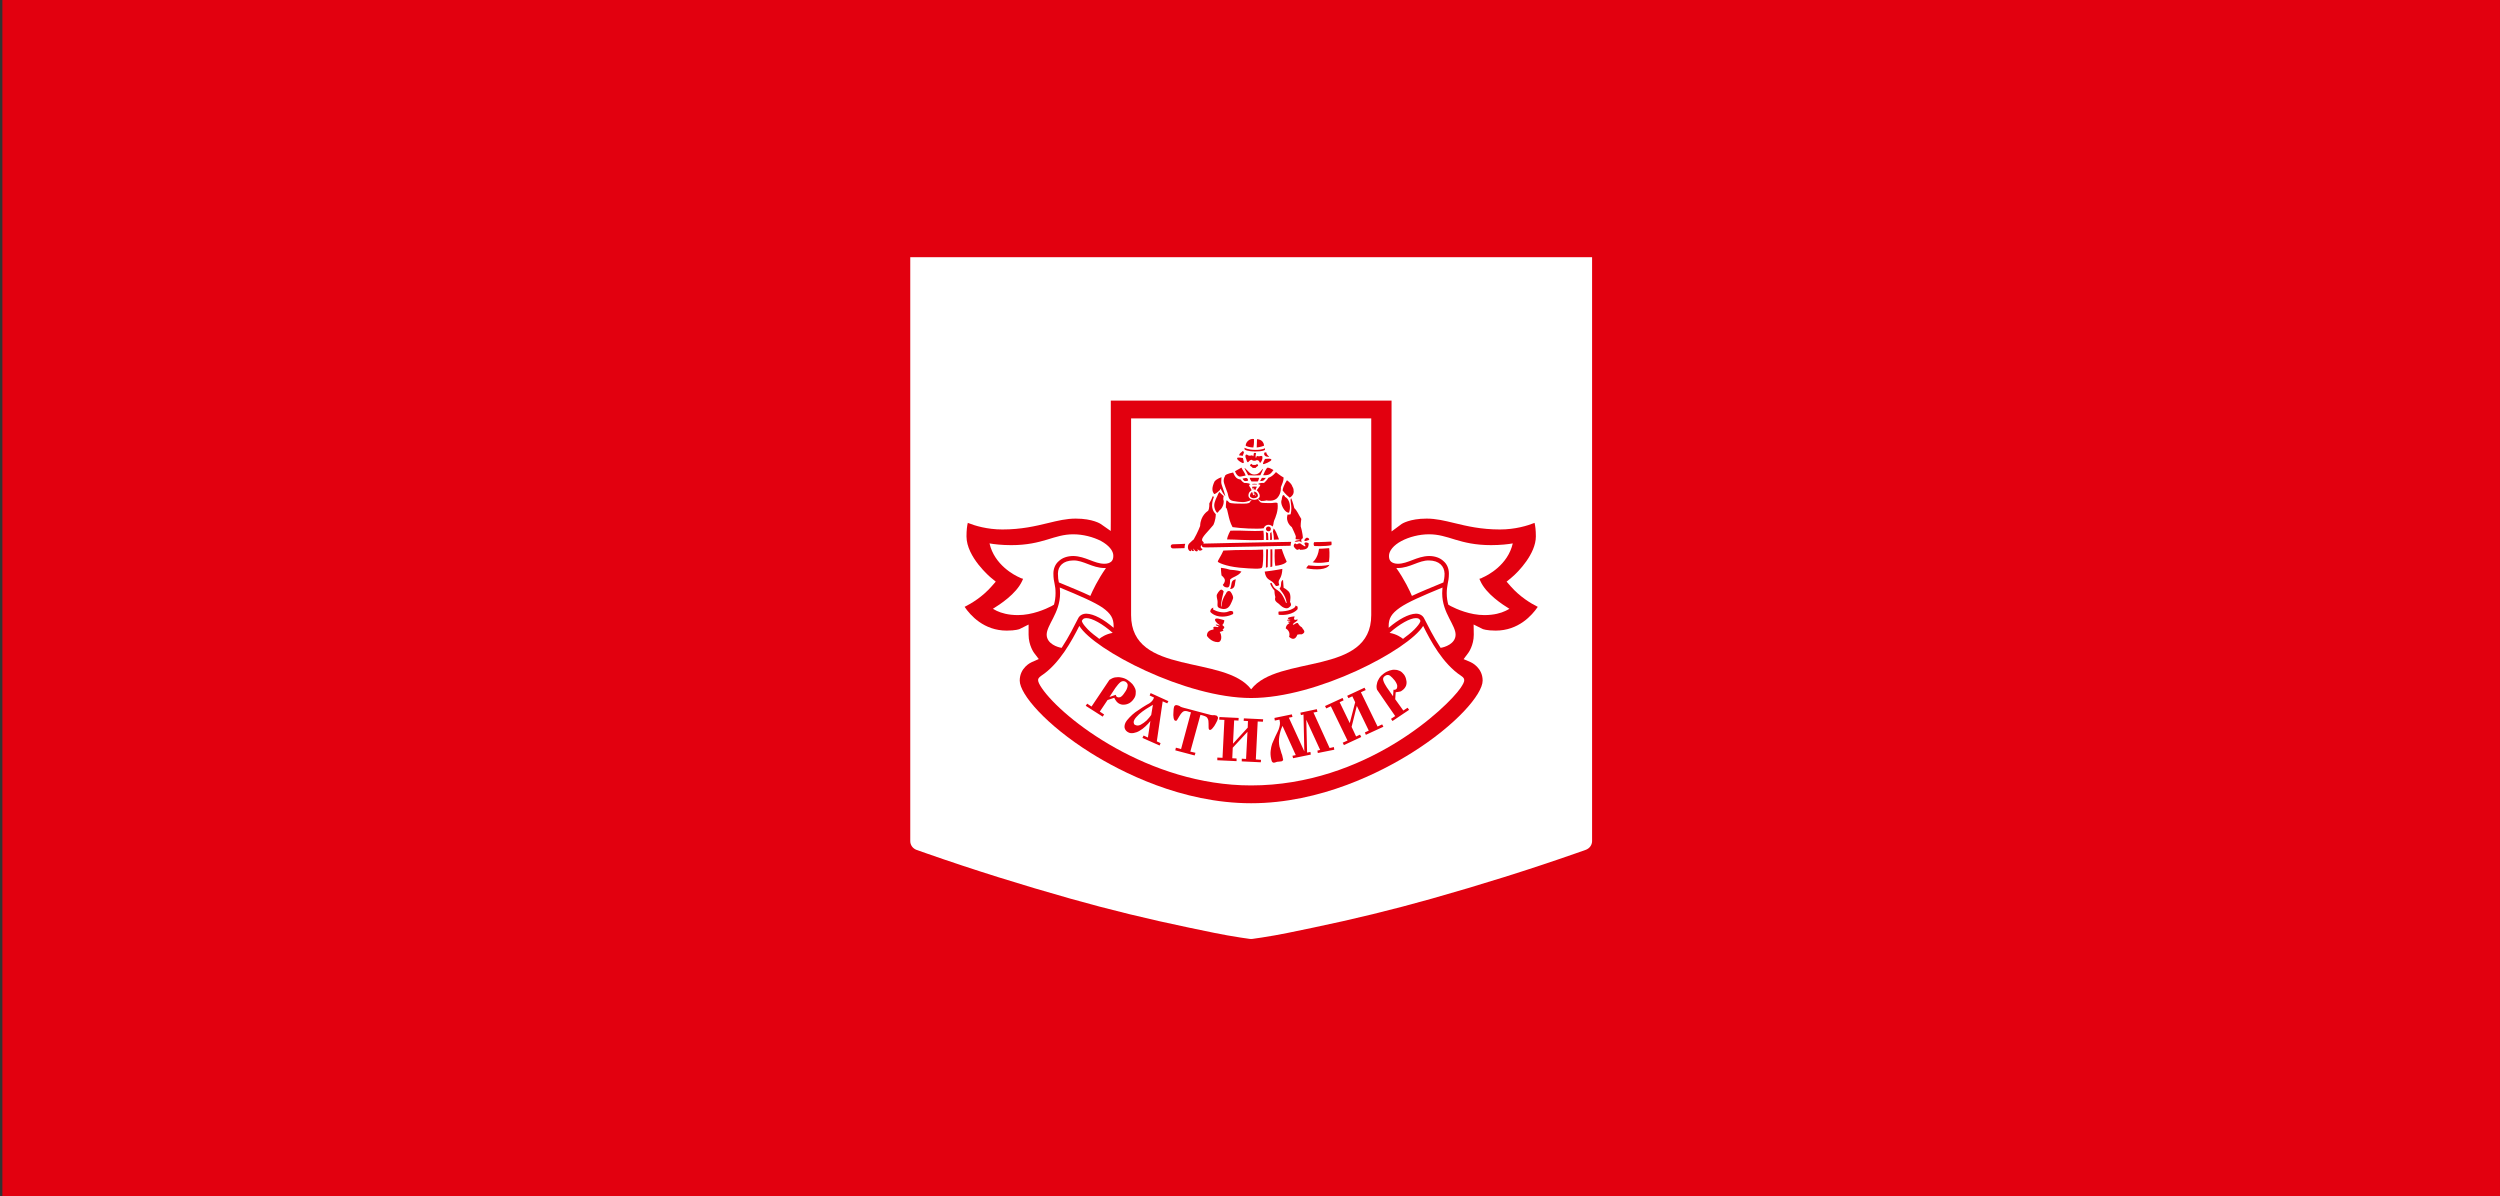
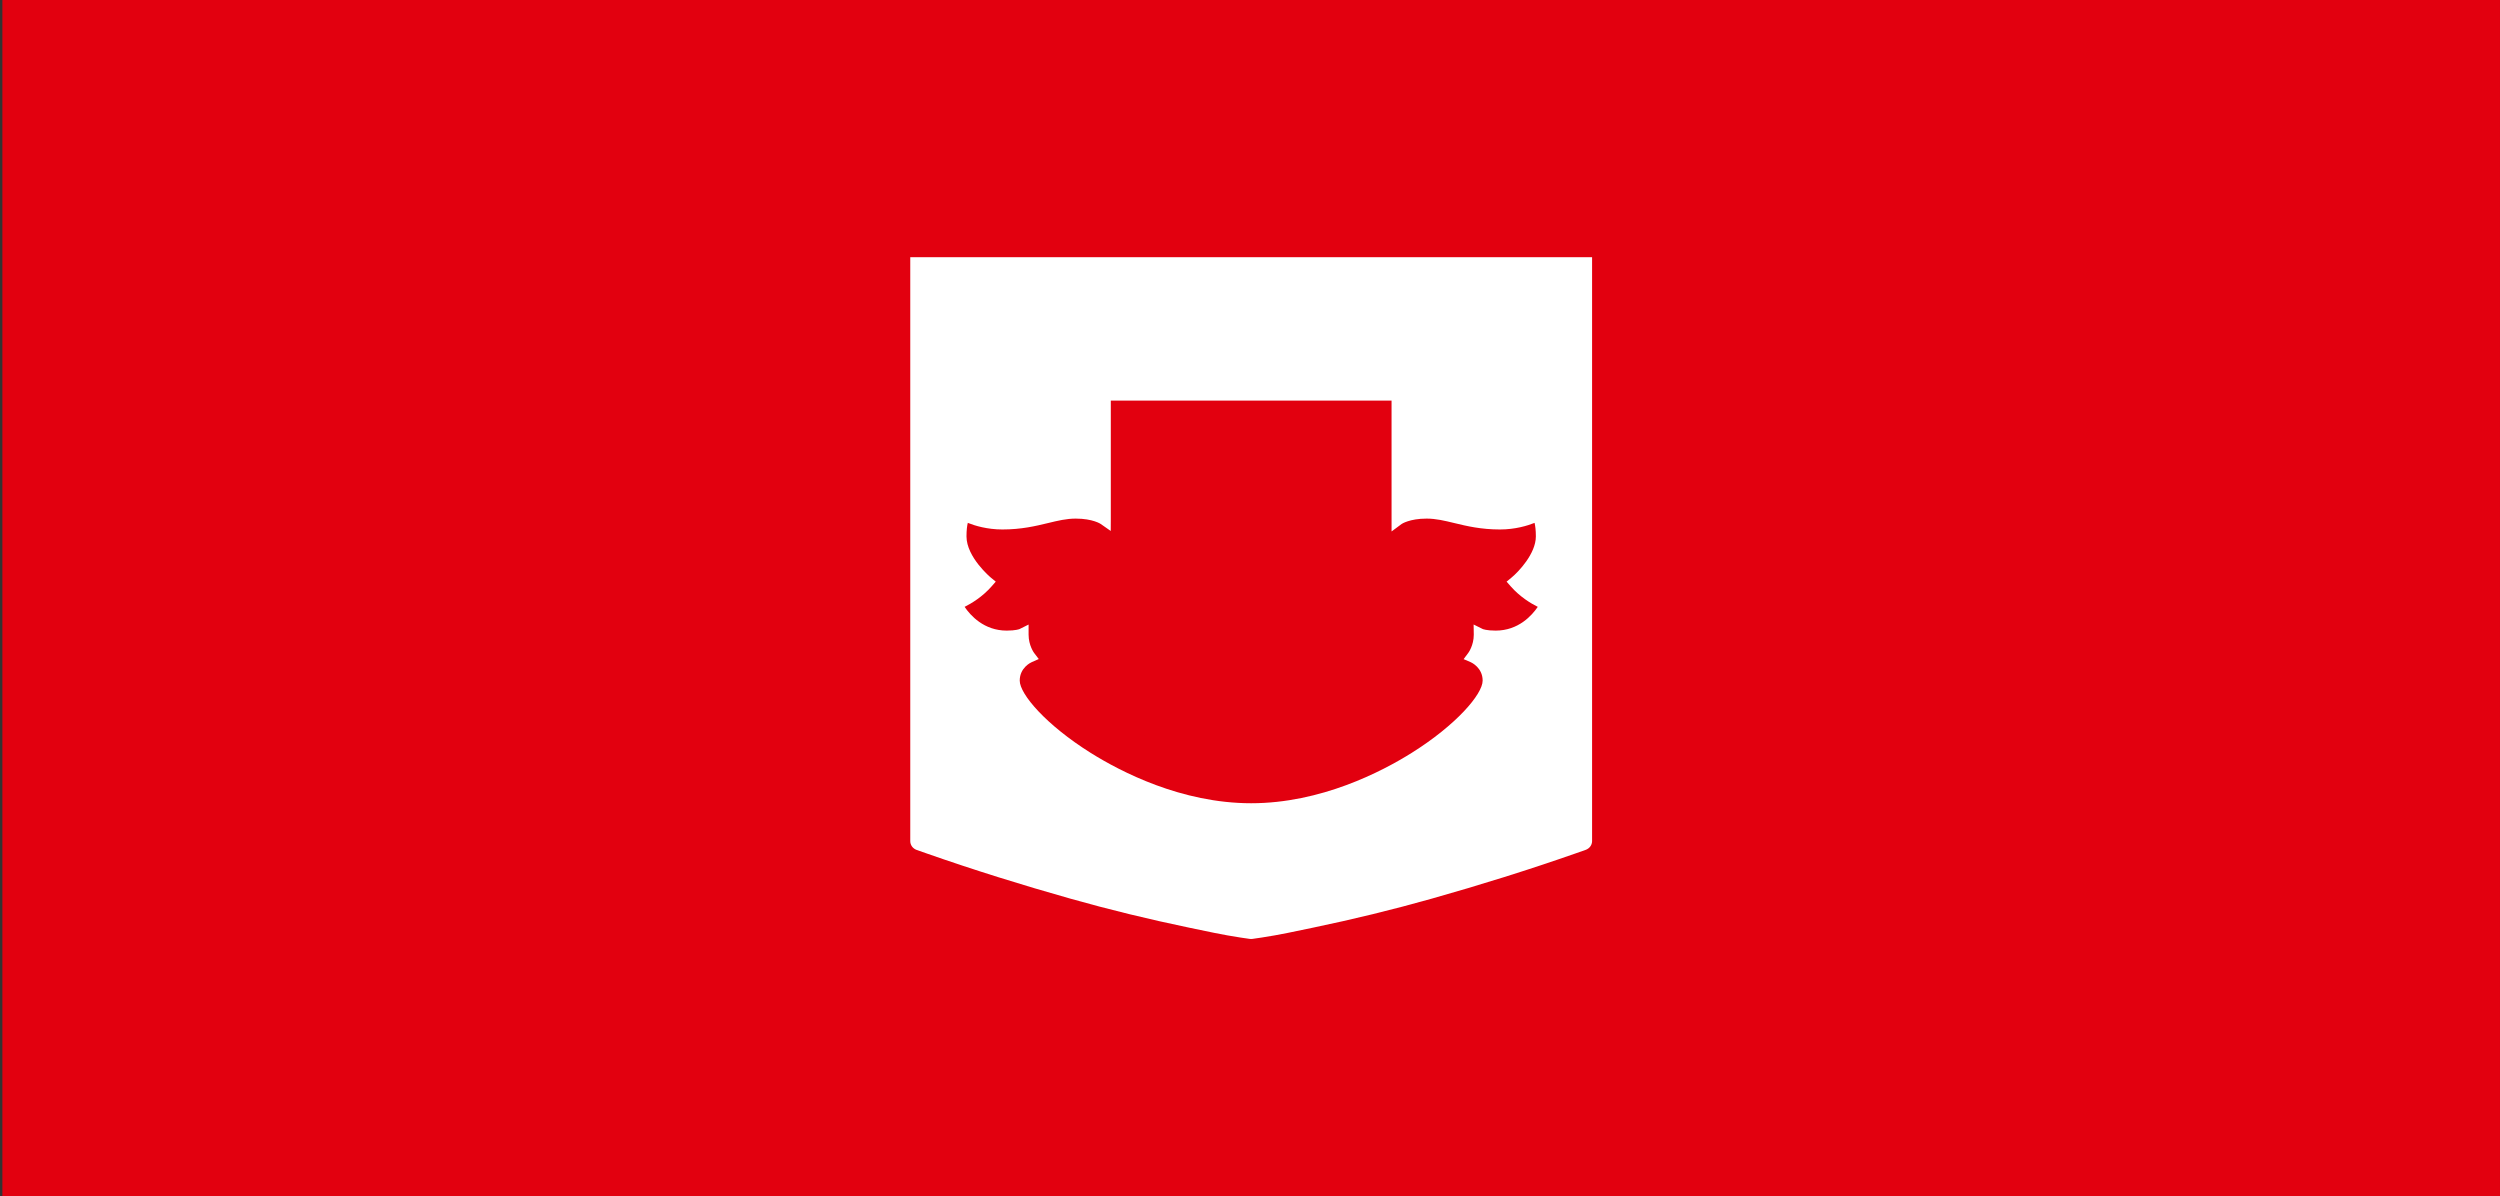
<svg xmlns="http://www.w3.org/2000/svg" width="209" height="100" viewBox="0 0 209 100" fill="none">
  <rect x="0" y="0" width="209" height="100" fill="#333333" stroke="none" />
  <rect width="208.8" height="100" transform="translate(0.199)" fill="#E2000F" />
  <g clip-path="url(#clip0_1289_14044)">
    <path fill-rule="evenodd" clip-rule="evenodd" d="M133.098 70.329C133.09 70.657 132.878 70.939 132.551 71.053L131.735 71.34C127.774 72.728 123.759 73.979 119.713 75.122C116.433 76.05 113.114 76.856 109.771 77.552C108.353 77.847 106.937 78.16 105.501 78.375L105.149 78.427C105.148 78.427 105.143 78.428 105.14 78.428L105.074 78.437L104.72 78.49C104.631 78.503 104.549 78.503 104.461 78.49L104.128 78.44C104.095 78.436 104.062 78.432 104.029 78.427L103.679 78.375C102.243 78.159 100.827 77.847 99.408 77.552C96.065 76.856 92.746 76.05 89.467 75.122C85.421 73.979 81.405 72.728 77.445 71.34L76.644 71.059C76.31 70.942 76.098 70.653 76.098 70.315V21.5H133.098V70.329L133.098 70.329Z" fill="white" />
    <path fill-rule="evenodd" clip-rule="evenodd" d="M104.598 67.151C98.768 67.151 93.689 64.512 91.179 62.939C87.467 60.612 85.249 58.04 85.249 56.898C85.249 55.812 86.195 55.382 86.235 55.364L86.84 55.096L86.445 54.576C86.441 54.572 85.99 53.958 85.99 53.057V52.212L85.223 52.595C85.221 52.595 84.907 52.719 84.16 52.719C82.252 52.719 81.121 51.441 80.641 50.733C81.217 50.445 82.13 49.896 82.895 49.024L83.246 48.625L82.834 48.287C82.814 48.271 80.799 46.584 80.799 44.845C80.799 44.309 80.851 43.947 80.907 43.712C81.495 43.947 82.524 44.264 83.798 44.264C85.394 44.264 86.576 43.978 87.619 43.727C88.443 43.527 89.155 43.355 89.93 43.355C91.362 43.355 92.016 43.801 92.023 43.806L92.857 44.389L92.863 43.387V33.491H116.334L116.335 44.43L117.181 43.802C117.181 43.802 117.836 43.355 119.268 43.355C120.042 43.355 120.754 43.528 121.579 43.727C122.622 43.979 123.803 44.264 125.399 44.264C126.673 44.264 127.702 43.947 128.29 43.712C128.346 43.946 128.398 44.309 128.398 44.845C128.398 46.294 126.929 47.821 126.362 48.287L125.951 48.626L126.302 49.025C127.067 49.896 127.98 50.445 128.557 50.733C128.077 51.441 126.945 52.719 125.038 52.719C124.275 52.719 123.963 52.589 123.96 52.588L123.194 52.209L123.208 53.058C123.208 53.958 122.756 54.572 122.751 54.578L122.357 55.104L122.965 55.365C123.002 55.382 123.949 55.812 123.949 56.898C123.949 58.04 121.731 60.612 118.019 62.939C115.509 64.512 110.429 67.151 104.598 67.151L104.598 67.151Z" fill="#E2000F" />
-     <path fill-rule="evenodd" clip-rule="evenodd" d="M123.755 48.564L123.676 48.389L123.857 48.333C123.857 48.333 123.884 48.312 123.939 48.285C124.373 48.103 126.059 47.231 126.468 45.428C126.11 45.496 125.426 45.573 124.654 45.573C123.33 45.574 122.429 45.345 121.661 45.115C120.877 44.873 120.257 44.667 119.464 44.667C118.65 44.667 117.803 44.889 117.163 45.227C116.504 45.577 116.114 46.05 116.118 46.482C116.118 46.727 116.193 46.867 116.299 46.96C116.424 47.06 116.605 47.13 116.859 47.13C117.701 47.135 118.442 46.502 119.464 46.482C119.954 46.482 120.384 46.632 120.669 46.903C120.973 47.157 121.128 47.534 121.127 47.953C121.128 48.334 121.077 48.584 121.027 48.811C120.996 49.037 120.947 49.24 120.947 49.591C120.947 49.943 120.998 50.267 121.077 50.549C121.126 50.574 121.2 50.62 121.282 50.67C121.766 50.921 122.893 51.422 124.097 51.422C124.909 51.422 125.493 51.247 125.855 51.072C126.003 51 126.108 50.946 126.185 50.895C125.623 50.548 124.239 49.661 123.754 48.564L123.755 48.564ZM116.093 52.329C116.095 51.7 116.321 51.298 117.034 50.798C117.705 50.336 118.851 49.834 120.594 49.117C120.588 49.263 120.567 49.414 120.567 49.591C120.566 50.447 120.87 51.124 121.151 51.678C121.434 52.231 121.69 52.68 121.688 53.057C121.688 53.434 121.46 53.707 121.175 53.886C120.9 54.059 120.591 54.138 120.436 54.16C119.824 53.234 119.363 52.284 119.06 51.7C118.931 51.429 118.651 51.3 118.369 51.303C117.751 51.323 116.913 51.781 116.094 52.484C116.094 52.43 116.093 52.379 116.093 52.329H116.093ZM122.147 56.497C120.617 55.494 119.571 53.533 118.977 52.327C117.752 54.31 110.138 58.354 104.595 58.354C99.124 58.354 91.463 54.336 90.232 52.327C89.62 53.533 88.574 55.494 87.044 56.497C86.834 56.648 86.786 56.748 86.784 56.85C86.783 56.998 86.891 57.225 87.096 57.526C88.826 60.063 96.01 65.662 104.595 65.662C109.376 65.662 113.486 64.03 116.527 62.196C119.568 60.363 121.561 58.305 122.096 57.526C122.3 57.225 122.427 56.998 122.406 56.85C122.405 56.748 122.375 56.648 122.147 56.497L122.147 56.497ZM93.099 52.329C93.099 52.379 93.097 52.43 93.097 52.484C92.278 51.781 91.458 51.323 90.822 51.303C90.54 51.3 90.26 51.429 90.131 51.7C89.827 52.284 89.367 53.234 88.754 54.16C88.6 54.138 88.29 54.059 88.016 53.886C87.731 53.707 87.503 53.434 87.502 53.057C87.501 52.68 87.756 52.231 88.04 51.678C88.321 51.124 88.624 50.447 88.624 49.591C88.624 49.414 88.602 49.263 88.598 49.117C90.339 49.834 91.486 50.336 92.174 50.798C92.872 51.298 93.096 51.699 93.099 52.329ZM88.113 50.549C88.193 50.268 88.244 49.943 88.244 49.591C88.244 49.24 88.212 49.038 88.164 48.811C88.114 48.584 88.064 48.334 88.064 47.953C88.063 47.534 88.219 47.157 88.522 46.903C88.807 46.632 89.237 46.482 89.727 46.482C90.748 46.502 91.49 47.135 92.331 47.13C92.585 47.13 92.766 47.06 92.892 46.96C92.998 46.867 93.073 46.727 93.074 46.482C93.093 46.05 92.687 45.578 92.045 45.227C91.388 44.889 90.54 44.668 89.727 44.668C88.933 44.668 88.317 44.874 87.53 45.115C86.762 45.345 85.864 45.574 84.537 45.574C83.768 45.574 83.08 45.496 82.723 45.428C83.133 47.232 84.818 48.103 85.251 48.285C85.306 48.312 85.349 48.333 85.349 48.333L85.529 48.389L85.453 48.564C84.954 49.661 83.567 50.548 83.005 50.896C83.083 50.946 83.206 51 83.336 51.072C83.714 51.247 84.282 51.422 85.097 51.422C86.298 51.422 87.423 50.921 87.908 50.67C88.007 50.62 88.064 50.574 88.113 50.55V50.549ZM92.461 47.484C92.43 47.485 92.381 47.487 92.331 47.487C91.31 47.48 90.569 46.833 89.727 46.853C88.881 46.867 88.446 47.319 88.443 47.953C88.443 48.284 88.473 48.485 88.522 48.691C89.599 49.139 90.466 49.492 91.154 49.818C91.336 49.39 91.771 48.465 92.461 47.483V47.484ZM90.463 51.87C90.539 51.727 90.62 51.678 90.822 51.675C91.287 51.668 92.18 52.153 93.022 52.908C92.437 53.009 92.051 53.285 91.898 53.411C91.846 53.377 91.793 53.332 91.74 53.284C91.31 52.974 90.978 52.678 90.77 52.428C90.541 52.179 90.441 51.976 90.443 51.901C90.443 51.877 90.462 51.874 90.463 51.87L90.463 51.87ZM118.369 51.675C117.905 51.668 117.012 52.153 116.169 52.908C116.754 53.009 117.14 53.285 117.293 53.411C117.346 53.377 117.398 53.332 117.451 53.284C117.88 52.974 118.213 52.678 118.422 52.428C118.649 52.179 118.75 51.976 118.748 51.901C118.748 51.877 118.731 51.874 118.728 51.87C118.669 51.727 118.571 51.678 118.369 51.675V51.675ZM120.67 48.691C119.592 49.139 118.725 49.492 118.036 49.818C117.855 49.39 117.42 48.465 116.731 47.484C116.761 47.485 116.81 47.487 116.859 47.487C117.88 47.48 118.622 46.833 119.464 46.853C120.31 46.867 120.745 47.319 120.766 47.953C120.765 48.284 120.719 48.485 120.67 48.691L120.67 48.691Z" fill="white" />
-     <path fill-rule="evenodd" clip-rule="evenodd" d="M114.636 51.422C114.636 56.524 106.822 54.711 104.597 57.626C102.373 54.711 94.559 56.524 94.559 51.422V34.98H114.636V51.422H114.636Z" fill="white" />
-     <path fill-rule="evenodd" clip-rule="evenodd" d="M106.747 43.734C106.747 43.734 106.722 43.914 106.672 44.042C106.672 44.042 106.953 44.294 107.159 45.047L107.819 45.023C107.819 44.894 107.669 44.546 107.588 44.223C107.588 44.223 107.233 43.817 107.233 43.481C107.233 43.338 107.283 43.112 107.283 42.98C107.283 42.98 107.108 42.91 107.027 42.812C107.027 42.812 106.953 43.338 106.747 43.733L106.747 43.734ZM100.796 45.121L102.073 45.096C102.247 44.498 102.503 44.14 102.503 44.14C102.278 43.541 102.148 42.98 102.148 42.98C102.023 43.112 101.893 43.185 101.893 43.185C101.613 44.463 101.176 44.247 100.796 45.121V45.121ZM106.005 37.719C106.235 37.863 106.342 38.164 106.342 38.164L106.541 38.292L106.591 38.471L106.417 38.818L106.286 38.917L106.591 39.119L106.647 39.225C106.647 39.225 106.847 39.249 107.183 39.477C107.538 39.716 107.613 39.897 107.613 39.897C107.744 39.897 108.255 40.374 108.255 40.709C108.255 41.127 108.13 41.305 108.13 41.305C108.36 41.473 108.205 41.808 108.411 42.383C108.691 42.635 109.047 43.29 109.047 43.436C109.047 43.565 108.996 43.996 108.996 43.996L109.152 44.795C109.152 44.795 109.432 44.87 109.532 45.096C109.532 45.096 109.632 44.976 109.763 44.976H111.065L111.146 45.023L111.345 44.965C111.345 44.965 111.806 44.976 111.806 45.462C111.806 46.027 111.371 46.027 111.371 46.027V47.032L111.296 47.154L111.371 47.356C111.371 47.356 111.296 48.012 109.813 48.012C108.616 48.012 108.641 47.681 108.84 47.307C109.021 46.952 109.301 46.952 109.301 46.952C109.301 46.952 109.632 46.603 109.713 46.076L109.532 46.004C109.532 46.004 109.457 46.255 109.103 46.352C108.766 46.446 108.46 46.376 108.46 46.376C108.049 46.529 107.769 45.944 107.769 45.944L107.439 45.964C107.619 46.505 107.843 46.733 107.843 47.008C107.843 47.283 107.413 47.47 107.413 47.47C107.413 47.47 107.488 47.558 107.488 47.656C107.488 47.721 107.364 48.239 107.364 48.239C107.364 48.239 107.439 48.263 107.513 48.385C107.588 48.491 107.588 49.016 107.588 49.016C108.098 49.39 108.13 49.666 108.13 50.296L108.304 50.32C108.304 50.32 108.766 50.442 108.766 50.728V51L108.69 51.171L108.436 51.422L108.51 51.6L108.46 51.719L108.56 51.779L108.585 51.876C108.585 51.876 108.89 52.077 109.047 52.279C109.203 52.484 109.327 52.904 109.327 52.904C109.327 52.904 109.177 53.489 108.56 53.489C108.56 53.489 108.411 53.836 108 53.836C107.85 53.836 107.719 53.762 107.563 53.707C107.389 53.633 107.233 53.511 107.233 53.332C107.233 53.156 107.333 52.953 107.333 52.953C107.333 52.953 107.183 52.929 107.078 52.783L107.002 52.581C107.002 52.279 107.308 52.029 107.308 52.029C107.308 52.029 107.208 51.971 107.183 51.851H106.822C106.822 51.851 106.392 51.753 106.392 51.526V51.147C106.392 50.965 106.597 50.871 106.597 50.871C106.597 50.871 105.93 50.487 106.112 49.962L106.054 49.542C106.054 49.542 105.6 48.992 105.7 48.728L105.444 48.538C105.444 48.538 105.289 48.239 105.239 47.907C105.239 47.907 104.603 47.965 104.067 47.907C104.067 47.907 103.911 48.287 103.557 48.433L103.606 48.514C103.606 48.514 103.531 49.267 103.195 49.542C103.195 49.542 103.4 49.818 103.326 50.213C103.326 50.213 103.22 50.498 103.021 50.846C103.021 50.846 103.35 50.92 103.35 51.171V51.468C103.35 51.753 102.634 51.876 102.634 51.876C102.634 52.029 102.51 52.279 102.51 52.279L102.634 52.484C102.634 52.806 102.223 53.083 102.223 53.083C102.223 53.083 102.278 53.406 102.278 53.535C102.278 53.683 102.173 53.908 102.173 53.908C102.173 53.908 101.793 54.111 101.637 54.111C101.001 54.111 100.46 53.431 100.46 53.431L100.409 53.205C100.409 52.507 100.97 52.402 100.97 52.402L101.026 52.256L101.176 52.201C101.176 52.201 101.051 52.077 101.051 51.876C101.051 51.753 101.127 51.673 101.127 51.673C101.127 51.673 100.69 51.447 100.69 51.171C100.69 50.572 101.283 50.498 101.283 50.498C101.283 50.247 101.201 50.045 101.201 49.867C101.201 49.69 101.357 49.39 101.743 49.065L101.711 48.936C101.711 48.936 101.743 48.765 101.867 48.612C101.867 48.612 101.711 48.477 101.612 48.226C101.612 48.226 101.564 47.832 101.587 47.454C100.998 47.231 101.487 46.532 101.737 46.076L100.714 46.1C100.714 46.1 100.54 46.446 100.102 46.475C100.102 46.475 99.98 46.529 99.748 46.482C99.748 46.482 99.667 46.529 99.518 46.482C99.518 46.482 99.443 46.529 99.337 46.529C99.107 46.529 98.9 46.195 98.9 46.195C98.9 46.195 98.496 46.195 98.085 46.22C97.672 46.231 97.425 46.027 97.393 45.729C97.343 45.446 97.599 45.227 97.854 45.211C98.11 45.194 98.901 45.169 98.901 45.169L99.057 45.211L99.362 44.965C99.362 44.965 99.692 44.52 99.824 43.996C99.824 43.996 99.824 43.516 100.004 43.185C100.204 42.836 100.566 42.512 100.566 42.512C100.615 42.358 100.615 42.058 100.615 42.058L100.895 41.428L100.97 41.331C100.97 41.331 100.846 41.201 100.846 41.006C100.846 40.828 100.945 40.399 101.076 40.099C101.226 39.799 101.868 39.596 101.868 39.596H101.967L101.999 39.5L102.223 39.37H102.304C102.304 39.37 102.585 39.249 102.865 39.203L102.989 39.094L103.276 38.941C102.889 38.666 102.914 38.366 102.914 38.366L103.014 38.09L103.12 38.04C103.145 37.863 103.276 37.765 103.276 37.765C103.35 37.587 103.531 37.491 103.531 37.491C103.531 37.337 103.656 37.263 103.656 37.263C103.656 36.907 104.036 36.406 104.548 36.406C104.728 36.406 104.833 36.463 104.833 36.463L105.008 36.43C105.469 36.43 105.956 36.786 105.956 37.337L105.93 37.41C106.054 37.612 106.005 37.719 106.005 37.719V37.719Z" fill="white" />
-     <path fill-rule="evenodd" clip-rule="evenodd" d="M103.323 48.434C102.837 48.491 103.017 48.887 102.837 49.243C103.348 49.22 103.198 48.706 103.323 48.434ZM104.5 38.941C104.5 38.941 104.651 39.021 104.731 39.119H104.962C104.962 39.119 105.061 38.998 105.186 38.941C105.136 38.893 105.186 38.819 105.087 38.794C105.087 38.794 105.037 38.844 104.962 38.867H104.731C104.731 38.867 104.651 38.819 104.6 38.77C104.525 38.819 104.525 38.893 104.5 38.941H104.5ZM104.196 38.415C104.196 38.415 104.245 38.641 104.32 38.641C104.394 38.641 104.451 38.439 104.651 38.439C104.651 38.439 104.7 38.519 104.855 38.519C105.012 38.519 105.061 38.461 105.061 38.461C105.292 38.461 105.292 38.691 105.341 38.691C105.417 38.691 105.597 38.366 105.523 38.139C105.473 38.115 105.417 38.115 105.417 38.115C105.243 38.188 105.061 38.115 105.061 38.115C105.061 38.221 104.986 38.292 104.986 38.292C104.93 38.018 105.012 37.937 105.012 37.937C104.986 37.913 104.986 37.864 104.986 37.864H104.831C104.806 38.041 104.78 38.139 104.78 38.139C104.706 38.139 104.701 38.066 104.701 38.066C104.575 38.066 104.476 38.139 104.344 38.066C104.344 38.066 104.196 37.937 104.139 38.041C104.064 38.164 104.196 38.415 104.196 38.415V38.415ZM105.087 36.716C105.087 36.884 105.061 37.41 105.061 37.41C105.367 37.386 105.672 37.263 105.672 37.263C105.647 36.716 105.087 36.716 105.087 36.716V36.716ZM104.139 37.263C104.394 37.41 104.78 37.41 104.78 37.41C104.855 37.11 104.831 36.702 104.831 36.702C104.5 36.633 104.139 36.933 104.139 37.263ZM104.04 37.431V37.539C104.04 37.612 104.32 37.743 104.955 37.743C105.572 37.743 105.754 37.637 105.754 37.587V37.468C105.754 37.468 105.572 37.612 104.955 37.612C104.32 37.612 104.04 37.43 104.04 37.43V37.431ZM103.579 38.066C103.653 37.839 103.784 37.839 103.884 37.706C104.089 37.766 103.934 37.958 103.884 38.115C103.884 38.115 103.71 38.066 103.579 38.066ZM103.422 38.317C103.429 38.461 103.678 38.616 103.884 38.712C103.964 38.712 103.99 38.666 103.99 38.666C103.964 38.496 103.934 38.439 103.908 38.292C103.908 38.292 103.397 38.188 103.422 38.317ZM105.703 37.839C105.672 37.913 105.647 38.066 105.853 38.164C105.978 38.164 105.984 38.21 106.108 38.188C105.978 38.066 105.853 37.937 105.878 37.839C105.803 37.79 105.703 37.839 105.703 37.839ZM105.753 38.366C105.853 38.366 106.289 38.292 106.289 38.439C106.289 38.568 105.647 38.844 105.597 38.794C105.547 38.747 105.703 38.472 105.753 38.366ZM106.463 39.297C106.463 39.297 106.133 39.094 105.984 39.094C105.853 39.094 105.597 39.728 105.597 39.728C106.084 39.752 106.214 39.646 106.463 39.297ZM104.344 39.728L104.04 39.144H104.089C104.344 39.37 104.5 39.67 104.855 39.67C105.341 39.67 105.441 39.249 105.597 39.19C105.597 39.19 105.497 39.477 105.367 39.728C105.367 39.728 104.93 39.775 104.344 39.728ZM103.653 39.848C103.653 39.848 103.858 39.824 104.139 39.752C104.04 39.465 103.908 39.37 103.784 39.094C103.579 39.19 103.454 39.297 103.247 39.395C103.247 39.395 103.373 39.799 103.653 39.848ZM104.5 41.508C104.5 41.508 104.625 41.654 104.78 41.654C104.987 41.654 105.161 41.581 105.161 41.428C105.161 41.234 104.962 41.08 104.806 41.103C104.806 41.128 104.831 41.128 104.855 41.177C104.831 41.281 104.906 41.331 104.955 41.354C104.987 41.379 105.012 41.449 104.962 41.449C104.955 41.449 104.906 41.331 104.855 41.331C104.831 41.331 104.806 41.379 104.806 41.379L104.756 41.403C104.756 41.403 104.756 41.331 104.731 41.281L104.78 41.256C104.78 41.201 104.756 41.128 104.756 41.128C104.756 41.128 104.731 41.201 104.675 41.281C104.651 41.234 104.701 41.177 104.675 41.128C104.675 41.128 104.476 41.222 104.5 41.508L104.5 41.508ZM109.38 47.259C109.256 47.381 109.199 47.511 109.199 47.511C109.99 47.656 110.913 47.656 111.143 47.219C110.296 47.406 109.38 47.259 109.38 47.259ZM110.271 45.874C110.171 46.698 109.734 47.008 109.734 47.008C110.352 47.13 111.094 46.969 111.094 46.969C111.193 46.425 111.118 45.825 111.118 45.825C110.657 45.874 110.271 45.874 110.271 45.874ZM109.867 45.322C109.761 45.479 109.867 45.647 109.867 45.647C109.867 45.647 110.807 45.697 111.3 45.573C111.349 45.462 111.3 45.274 111.3 45.274C110.583 45.322 109.867 45.322 109.867 45.322ZM106.058 44.416C106.313 44.416 106.313 44.018 106.034 44.018C105.778 44.018 105.753 44.416 106.058 44.416ZM105.853 45.145H106.034L106.008 44.569C106.008 44.569 105.928 44.546 105.828 44.474C105.828 44.474 105.853 44.821 105.853 45.145V45.145ZM106.183 45.145L106.338 45.121C106.338 45.121 106.338 44.772 106.289 44.474C106.289 44.474 106.214 44.546 106.183 44.569V45.145ZM106.414 44.416C106.414 44.416 106.495 44.692 106.495 45.121L106.925 45.096C106.775 44.714 106.619 44.247 106.463 44.186C106.463 44.186 106.463 44.318 106.414 44.416ZM107.765 42.861C107.897 42.489 107.897 41.759 107.411 41.532C107.435 41.428 107.261 41.379 107.261 41.379C107.154 41.557 107.156 41.758 107.156 41.758C107.156 41.758 107.006 41.987 107.261 42.457C107.517 42.91 107.765 42.861 107.765 42.861V42.861ZM107.996 44.067C107.996 44.067 107.435 43.687 107.641 43.014C107.641 43.014 107.771 43.038 107.897 42.992C108.078 42.285 107.771 41.783 107.946 41.654C107.946 41.654 108.103 42.01 108.202 42.478C108.457 42.716 108.539 42.992 108.788 43.387C108.788 43.387 108.738 43.687 108.738 43.996C108.738 43.996 108.919 44.594 108.919 45.001C108.919 45.001 108.794 45.023 108.788 45.145C108.762 45.252 108.843 45.274 108.794 45.347C108.794 45.347 108.738 45.252 108.613 45.252C108.507 45.252 108.358 45.347 108.227 45.252C108.333 45.169 108.688 45.145 108.688 45.145C108.613 45.071 108.507 45.121 108.308 45.071C108.308 45.001 108.333 44.919 108.333 44.845C108.333 44.772 107.996 44.067 107.996 44.067H107.996ZM108.277 45.421C108.277 45.421 108.153 45.479 108.153 45.647C108.153 45.729 108.358 45.964 108.457 45.964C108.538 45.964 108.613 45.898 108.613 45.898L108.688 45.964C109.28 45.964 109.405 45.8 109.405 45.421C109.405 45.421 109.28 45.347 109.199 45.347C109.099 45.347 109.05 45.371 109.05 45.446C109.05 45.502 109.174 45.623 109.124 45.672C109.074 45.713 108.688 45.421 108.688 45.421C108.514 45.421 108.432 45.502 108.432 45.502C108.308 45.479 108.277 45.421 108.277 45.421V45.421ZM102.07 47.47C102.07 47.47 102.375 47.487 102.837 47.631C102.837 47.631 103.428 47.656 103.784 47.785C103.503 48.184 103.067 48.204 102.837 48.455C102.837 48.936 102.762 49.113 102.607 49.113C102.3 49.113 102.226 48.887 102.226 48.887C102.226 48.887 102.4 48.729 102.4 48.514C102.4 48.312 102.12 48.11 102.12 48.11C102.12 48.11 102.07 47.761 102.07 47.47H102.07ZM101.715 49.793C101.715 49.997 101.79 50.143 101.79 50.32C101.79 50.644 101.715 50.773 102.045 50.871C102.375 50.965 102.663 50.92 102.861 50.546C103.042 50.192 103.091 49.997 103.091 49.997C103.091 49.722 102.861 49.459 102.861 49.459C102.861 49.459 102.631 49.267 102.481 49.64C102.07 50.247 102.144 50.693 102.144 50.693H102.095C102.07 50.192 102.226 49.818 102.3 49.439C102.3 49.439 102.201 49.291 102.095 49.291C101.97 49.291 101.715 49.666 101.715 49.793H101.715ZM101.435 50.798C101.435 50.798 101.41 50.895 101.41 50.944C101.41 50.944 101.79 51.196 102.326 51.196C102.631 51.196 102.737 51.073 102.886 51.073C103.017 51.073 103.091 51.148 103.091 51.148V51.325C103.091 51.325 102.737 51.551 102.177 51.551C101.484 51.551 101.179 51.148 101.179 51.148C101.179 50.846 101.435 50.798 101.435 50.798V50.798ZM102.351 51.851C102.07 51.779 101.51 51.551 101.584 51.876C101.584 51.876 101.665 52.077 101.995 52.279C101.896 52.305 101.64 52.151 101.64 52.233C101.64 52.329 101.864 52.305 101.864 52.402C101.864 52.484 101.559 52.329 101.46 52.426C101.378 52.507 101.484 52.531 101.46 52.604C101.435 52.678 100.899 52.604 100.899 53.156C100.899 53.156 101.229 53.682 101.814 53.682C102.177 53.682 102.151 53.083 101.97 52.831C101.97 52.831 102.276 52.758 102.276 52.702C102.276 52.653 102.201 52.629 102.201 52.629C102.201 52.629 102.351 52.531 102.351 52.451C102.351 52.329 102.201 52.353 102.201 52.221C102.351 52.102 102.351 51.851 102.351 51.851L102.351 51.851ZM108.227 51.526C108.227 51.526 107.666 51.576 107.666 51.697C107.666 51.753 107.897 51.803 107.897 51.803C107.872 51.803 107.591 51.779 107.591 51.851C107.591 51.9 107.872 51.876 107.872 51.924C107.872 51.971 107.666 51.949 107.666 52.005C107.666 52.054 107.797 52.029 107.797 52.077C107.797 52.151 107.541 52.151 107.486 52.531C107.946 52.807 107.765 53.238 107.765 53.238C107.765 53.238 107.946 53.406 108.102 53.406C108.358 53.406 108.457 53.058 108.457 53.058C108.663 53.009 108.819 53.033 108.819 53.033C108.819 53.033 109.043 52.953 109.043 52.807C109.043 52.678 108.894 52.581 108.843 52.451C108.507 52.256 108.563 52.077 108.457 52.077C108.333 52.077 108.153 52.234 108.153 52.234C108.102 52.221 108.078 52.175 108.078 52.175C108.277 51.983 108.407 51.971 108.507 51.803C108.507 51.803 108.383 51.779 108.283 51.827C108.283 51.827 108.177 51.803 108.177 51.732C108.177 51.673 108.227 51.6 108.227 51.526H108.227ZM106.899 51.122C106.85 51.196 106.899 51.398 106.899 51.398C108.078 51.502 108.482 50.92 108.482 50.92V50.715L108.308 50.62C108.283 50.669 108.283 50.728 108.283 50.728C107.921 51.148 106.899 51.122 106.899 51.122ZM107.261 48.477L107.311 49.139C107.311 49.139 107.491 49.208 107.741 49.459C107.972 49.711 107.847 50.32 107.847 50.32C108.003 50.572 107.921 50.669 107.741 50.798C107.541 50.944 107.205 50.773 107.031 50.595C106.875 50.419 106.744 50.393 106.644 50.247C106.544 50.118 106.619 49.916 106.619 49.916C106.619 49.916 106.544 49.666 106.544 49.365C106.544 49.365 106.289 49.113 106.182 48.765C106.182 48.765 106.214 48.741 106.313 48.741C106.619 49.591 106.975 48.98 107.517 50.419L107.567 50.393C107.461 49.665 106.975 49.316 106.975 49.187C107.205 48.992 106.975 48.612 107.261 48.477ZM106.364 48.636C106.619 48.838 106.594 48.992 106.719 48.992C106.825 48.992 106.949 48.912 106.949 48.912C106.949 48.912 106.875 48.741 106.899 48.587C106.925 48.433 107.18 48.263 107.205 47.558C107.205 47.558 106.495 47.702 105.727 47.785C105.828 48.433 106.108 48.433 106.364 48.636H106.364ZM106.569 45.923C106.569 45.923 106.52 46.952 106.619 47.307C107.435 47.219 107.567 46.952 107.567 46.952C107.336 46.472 107.154 45.898 107.154 45.898L106.569 45.923V45.923ZM106.208 45.923V47.406C106.264 47.406 106.364 47.356 106.364 47.356C106.388 46.482 106.364 45.923 106.364 45.923H106.208ZM105.828 47.455C105.828 47.455 105.902 47.455 105.978 47.406L106.008 45.923H105.853L105.828 47.455H105.828ZM101.814 46.969C101.864 47.032 102.431 47.332 103.603 47.455C104.756 47.558 105.416 47.583 105.497 47.455C105.597 47.307 105.621 46.578 105.597 45.944C104.756 46.003 103.678 45.944 102.276 46.027C102.07 46.505 101.765 46.903 101.814 46.969V46.969ZM105.647 45.145C105.647 45.145 105.672 44.75 105.621 44.367C104.55 44.441 103.94 44.318 102.861 44.367C102.861 44.367 102.631 44.75 102.582 45.096C103.397 45.096 104.114 45.194 105.647 45.145V45.145ZM106.034 39.946C106.414 39.824 106.669 39.465 106.669 39.465C106.669 39.465 107.031 39.775 107.311 39.921C107.311 40.23 107.18 40.458 107.081 40.732C107.081 40.732 107.13 41.234 106.8 41.605C106.488 41.976 105.878 41.832 105.878 41.832C105.878 41.832 105.727 41.881 105.497 41.881C105.416 41.93 105.217 41.703 105.136 41.737C105.267 41.832 105.317 41.976 105.416 42.01C105.497 42.058 106.058 42.058 106.239 42.058C106.438 42.058 106.669 41.976 106.8 42.058C106.899 42.658 106.619 43.29 106.52 43.516C106.438 43.745 106.488 43.84 106.388 44.018C106.108 43.745 105.727 43.89 105.647 44.165C105.087 44.247 103.653 44.165 103.042 44.067C102.655 43.387 102.663 42.512 102.481 42.432C102.481 42.01 102.531 41.832 102.531 41.832C102.631 41.832 102.663 41.93 102.762 42.01C102.861 42.108 103.554 42.108 103.964 42.108C104.394 42.108 104.475 42.01 104.475 42.01C104.475 41.931 104.625 41.881 104.625 41.784C104.625 41.784 104.294 41.976 103.884 41.976C103.683 41.976 103.323 41.931 103.091 41.881C102.712 41.806 102.713 41.557 102.631 41.234C102.531 40.925 102.3 40.424 102.3 40.196C102.3 39.967 102.4 39.824 102.4 39.824C102.4 39.695 102.631 39.596 103.091 39.5C103.273 39.967 103.454 40.05 103.733 40.099C103.733 40.099 103.784 40.23 104.014 40.374C104.294 40.374 104.525 40.424 104.525 40.504C104.525 40.504 104.426 40.504 104.426 40.552C104.426 40.699 104.625 40.828 104.625 41.006C104.625 41.006 104.369 41.103 104.369 41.428C104.369 41.655 104.625 41.784 104.855 41.784C105.087 41.784 105.317 41.655 105.317 41.473C105.317 41.201 105.061 40.983 105.061 40.983C105.061 40.983 105.366 40.602 105.366 40.552C105.366 40.504 105.267 40.504 105.217 40.504V40.424C105.217 40.424 105.441 40.35 105.672 40.374C105.952 40.124 106.034 39.946 106.034 39.946L106.034 39.946ZM99.085 45.462C99.085 45.462 98.312 45.502 98.058 45.502C97.801 45.502 97.826 45.849 98.063 45.849C98.337 45.849 99.029 45.825 99.029 45.825C99.029 45.623 99.085 45.462 99.085 45.462L99.085 45.462ZM101.098 42.084C101.303 41.725 101.378 41.485 101.378 41.485L101.484 41.532C101.484 41.532 101.329 41.906 101.329 42.238C101.329 42.741 101.64 42.98 101.64 42.98C101.633 43.516 101.435 43.89 101.435 43.89C100.973 44.463 100.488 44.87 100.488 45.145C100.488 45.252 100.612 45.274 100.643 45.396C100.643 45.396 100.612 45.396 100.587 45.446C100.587 45.446 101.329 45.421 102.787 45.396C104.244 45.371 106.239 45.322 107.946 45.298C107.897 45.462 107.897 45.623 107.897 45.623C105.523 45.672 104.139 45.714 102.812 45.729C101.484 45.753 100.718 45.776 100.612 45.753C100.488 45.729 100.437 45.623 100.463 45.574C100.413 45.55 100.356 45.697 100.388 45.776C100.437 45.874 100.538 45.898 100.538 45.898C100.488 46.027 100.257 46.125 100.125 45.898L100.133 46.052C100.051 46.148 99.852 46.076 99.795 45.849C99.746 45.964 99.82 46.052 99.82 46.052C99.746 46.101 99.621 46.076 99.565 45.923C99.54 45.98 99.59 46.052 99.59 46.052C99.49 46.148 99.309 45.98 99.309 45.753C99.309 45.55 99.366 45.479 99.514 45.348C99.646 45.211 99.795 45.097 99.795 45.097C100.157 44.463 100.331 43.972 100.331 43.972C100.356 43.063 100.998 42.705 100.998 42.705C101.129 42.489 101.098 42.084 101.098 42.084V42.084ZM101.946 41.128C101.84 41.234 101.765 41.473 101.765 41.473C101.765 41.473 101.51 41.93 101.51 42.238C101.51 42.561 101.69 42.861 101.765 42.861C101.84 42.861 101.889 42.683 102.07 42.561C102.351 42.203 102.3 41.857 102.3 41.857C102.226 41.725 102.3 41.473 102.3 41.473C102.095 41.305 101.946 41.128 101.946 41.128V41.128ZM107.821 41.605C107.461 41.331 107.23 41.006 107.23 41.006C107.255 40.625 107.591 40.148 107.591 40.148C108.028 40.458 108.052 40.709 108.052 40.709C108.052 40.709 108.153 40.778 108.153 41.103C108.153 41.428 107.821 41.606 107.821 41.606L107.821 41.605ZM101.97 40.983C102.02 40.947 101.995 40.877 102.045 40.852C102.045 40.852 102.226 41.256 102.351 41.379C102.351 41.379 102.4 41.403 102.4 41.473L102.432 41.449C102.3 40.925 102.095 40.552 102.095 40.301C102.095 40.05 102.12 39.897 102.12 39.897C102.12 39.897 101.74 40.001 101.534 40.253C101.303 40.755 101.303 41.054 101.51 41.306C101.665 41.281 101.921 41.03 101.97 40.983L101.97 40.983ZM105.621 40.172C105.697 40.124 105.828 39.946 105.828 39.946C105.828 39.946 105.672 39.967 105.497 39.946L105.341 40.218C105.341 40.218 105.547 40.218 105.621 40.172V40.172ZM104.114 40.218C103.94 40.218 103.884 40.001 103.884 40.001C104.014 40.026 104.294 39.799 104.344 40.172C104.344 40.172 104.27 40.218 104.114 40.218H104.114ZM104.476 39.946C104.5 40.099 104.575 40.148 104.625 40.253H105.136C105.136 40.253 105.161 40.229 105.186 40.196C105.211 40.148 105.267 39.946 105.267 39.946H104.475H104.476ZM105.061 40.503L105.087 40.458C105.087 40.458 104.93 40.445 104.881 40.445C104.806 40.445 104.675 40.458 104.675 40.458L104.7 40.503H105.061ZM104.881 40.675C104.78 40.675 104.675 40.699 104.675 40.699C104.675 40.778 104.756 40.877 104.756 40.96C104.806 40.925 104.756 40.828 104.806 40.778C104.806 40.778 104.881 40.983 104.93 40.983C104.962 40.983 105.012 40.755 105.087 40.699C105.087 40.699 104.962 40.675 104.881 40.675H104.881ZM109.075 45.095C108.943 45.296 109.251 45.219 109.327 45.172C109.454 45.172 109.454 45.069 109.454 45.069C109.454 45.069 109.377 44.951 109.275 44.951C109.203 44.951 109.149 44.994 109.075 45.095Z" fill="#E2000F" />
-     <path fill-rule="evenodd" clip-rule="evenodd" d="M112.799 59.158L113.183 58.984L113.207 59.034L113.05 59.661L112.799 59.158V59.158ZM113.843 61.39L113.667 61.018L113.843 60.392L114.225 61.217L113.843 61.39V61.39ZM109.906 62.723L109.887 62.221L110.089 62.675L109.906 62.723ZM108.913 60.414L108.914 61.244L108.581 60.471L108.913 60.414L108.913 60.414ZM116.038 60.41L115.633 60.587L114.609 58.354L114.996 58.179L114.609 57.323L110.599 59.107L110.602 59.131L106.387 59.935L106.586 60.864L106.917 60.793C106.894 60.866 106.869 60.944 106.821 61.061C106.789 61.168 106.691 61.347 106.565 61.594C106.436 61.864 106.336 62.071 106.28 62.246C106.204 62.428 106.151 62.65 106.105 62.898C106.078 63.149 106.099 63.405 106.152 63.702C106.183 63.905 106.254 64.053 106.334 64.153C106.436 64.257 106.586 64.329 106.719 64.329C106.765 64.329 106.794 64.325 106.842 64.308C106.871 64.306 106.921 64.284 106.974 64.278C107.02 64.258 107.049 64.256 107.101 64.253C107.148 64.233 107.174 64.232 107.198 64.232C107.331 64.229 107.383 64.224 107.432 64.206C107.53 64.203 107.608 64.156 107.683 64.107L107.687 64.106L107.687 64.105C107.837 64.004 107.894 63.851 107.891 63.676V63.65L107.838 63.352L107.837 63.349C107.813 63.274 107.787 63.175 107.74 63.053C107.711 62.952 107.685 62.853 107.659 62.774C107.635 62.699 107.61 62.623 107.588 62.547C107.558 62.349 107.557 62.168 107.561 61.972L108.044 63.074L107.865 63.102L108.045 64.031L112.238 63.228L112.057 62.298L111.625 62.377L110.627 60.087L110.879 60.038L110.754 59.457L110.987 59.963L111.392 59.787L112.415 62.019L112.029 62.196L112.416 63.052L116.426 61.268L116.038 60.41H116.038ZM116.605 57.627L116.582 57.602C116.471 57.424 116.376 57.272 116.348 57.129C116.404 57.176 116.524 57.275 116.652 57.458C116.704 57.549 116.731 57.602 116.755 57.646L116.605 57.627V57.627ZM94.043 57.704C93.992 57.782 93.945 57.846 93.917 57.877L93.885 57.746L93.891 57.706C94.018 57.528 94.143 57.399 94.246 57.322C94.223 57.399 94.172 57.525 94.043 57.704H94.043ZM103.652 63.201L103.679 62.8L104.135 62.325L104.082 63.225L103.652 63.201H103.652ZM104.238 60.789L104.236 60.839L103.78 61.317L103.827 60.763L104.238 60.789ZM105.62 63.325L106.054 63.351L106 64.303L101.607 64.007L101.68 63.074L102.115 63.1L102.268 60.767C102.167 60.944 102.063 61.11 101.941 61.239C101.887 61.294 101.709 61.495 101.452 61.495C101.402 61.495 101.372 61.494 101.324 61.475C101.172 61.443 101.065 61.341 100.994 61.194C100.967 61.116 100.945 61.016 100.965 60.864C100.965 60.766 100.966 60.688 100.966 60.593C100.967 60.439 100.942 60.367 100.94 60.362C100.939 60.34 100.919 60.338 100.919 60.336C100.918 60.336 100.917 60.336 100.914 60.318L100.227 62.671L100.639 62.776L100.381 63.701L98.053 63.047L98.312 62.123L98.742 62.246L99.43 59.888C99.41 59.887 99.41 59.887 99.409 59.887C99.408 59.887 99.335 59.935 99.227 60.114C99.204 60.14 99.157 60.212 99.105 60.308C99.027 60.438 98.972 60.517 98.899 60.57C98.819 60.662 98.697 60.691 98.59 60.691C98.539 60.691 98.49 60.689 98.44 60.667C98.306 60.638 98.107 60.511 98.053 60.138C98.027 59.963 98.006 59.784 98.028 59.563C98.031 59.486 98.051 59.41 98.054 59.337L97.822 59.233L97.389 61.82L97.798 62.019L97.387 62.872L95.294 61.873L95.447 61.568C95.343 61.597 95.24 61.641 95.138 61.647C95.062 61.669 94.986 61.67 94.911 61.67C94.757 61.67 94.606 61.643 94.478 61.572C94.243 61.468 94.067 61.29 93.988 61.043C93.89 60.814 93.915 60.561 94.043 60.288C94.143 60.09 94.273 59.91 94.454 59.733C94.628 59.56 94.809 59.409 95.013 59.26C95.194 59.132 95.399 58.986 95.628 58.857C95.701 58.812 95.808 58.755 95.986 58.655C96.111 58.581 96.19 58.531 96.242 58.499L95.934 58.353L96.345 57.498L98.489 58.503L98.385 58.728C98.386 58.713 98.388 58.71 98.389 58.709C98.466 58.678 98.566 58.654 98.667 58.654C98.72 58.654 98.791 58.657 98.846 58.679C98.999 58.712 99.101 58.758 99.177 58.831C99.18 58.832 99.204 58.835 99.253 58.857C99.33 58.883 99.408 58.909 99.487 58.934C99.513 58.935 101.377 59.461 101.377 59.461C101.455 59.485 101.531 59.509 101.608 59.516C101.659 59.535 101.685 59.536 101.706 59.536C101.731 59.535 101.756 59.534 101.782 59.534C101.86 59.534 101.941 59.554 102.063 59.584C102.145 59.608 102.242 59.658 102.298 59.711L106.283 59.962L106.228 60.914L105.794 60.889L105.62 63.325L105.62 63.325ZM118.085 59.01L118.623 59.809L116.606 61.14L116.069 60.342L116.428 60.111L115.095 58.126L115.073 58.055C115.043 57.851 115.043 57.628 115.073 57.424C115.123 57.203 115.202 57.001 115.331 56.821C115.459 56.623 115.634 56.47 115.837 56.325C116.019 56.201 116.221 56.118 116.423 56.047C116.583 55.995 116.759 55.969 116.932 55.969C116.961 55.969 116.988 55.969 117.017 55.97C117.22 55.992 117.421 56.044 117.599 56.144C117.758 56.244 117.909 56.373 118.035 56.548C118.163 56.746 118.241 56.947 118.289 57.154C118.319 57.398 118.294 57.624 118.216 57.828C118.136 58.054 117.984 58.232 117.777 58.38C117.703 58.428 117.647 58.456 117.577 58.481C117.523 58.507 117.448 58.53 117.372 58.534C117.371 58.549 117.368 58.552 117.347 58.553L117.345 58.705L117.727 59.259L118.085 59.01L118.085 59.01ZM94.297 59.284C94.528 59.282 94.755 59.21 94.959 59.084C95.141 58.964 95.296 58.813 95.424 58.632C95.55 58.456 95.626 58.277 95.652 58.076C95.677 57.877 95.654 57.679 95.6 57.499C95.529 57.307 95.427 57.143 95.295 56.974C95.166 56.82 94.991 56.672 94.809 56.547C94.605 56.42 94.398 56.322 94.17 56.273C94.043 56.248 93.918 56.244 93.811 56.244C93.709 56.244 93.606 56.247 93.504 56.27C93.278 56.318 93.077 56.395 92.894 56.503L92.841 56.547L91.465 58.509L91.106 58.279L90.57 59.06L92.586 60.39L93.123 59.609L92.766 59.362L93.148 58.808L93.3 58.759C93.302 58.779 93.302 58.782 93.303 58.783C93.352 58.855 93.401 58.906 93.432 58.955C93.482 58.985 93.535 59.034 93.608 59.083C93.813 59.211 94.04 59.284 94.271 59.284H94.297ZM95.907 59.987C96.007 59.889 96.086 59.809 96.161 59.713C96.013 59.811 95.904 59.91 95.781 60.011C95.678 60.089 95.6 60.17 95.528 60.261C95.653 60.189 95.779 60.109 95.907 59.987V59.987Z" fill="white" />
+     <path fill-rule="evenodd" clip-rule="evenodd" d="M103.323 48.434C102.837 48.491 103.017 48.887 102.837 49.243C103.348 49.22 103.198 48.706 103.323 48.434ZM104.5 38.941C104.5 38.941 104.651 39.021 104.731 39.119H104.962C104.962 39.119 105.061 38.998 105.186 38.941C105.136 38.893 105.186 38.819 105.087 38.794C105.087 38.794 105.037 38.844 104.962 38.867H104.731C104.731 38.867 104.651 38.819 104.6 38.77C104.525 38.819 104.525 38.893 104.5 38.941H104.5ZM104.196 38.415C104.196 38.415 104.245 38.641 104.32 38.641C104.394 38.641 104.451 38.439 104.651 38.439C104.651 38.439 104.7 38.519 104.855 38.519C105.012 38.519 105.061 38.461 105.061 38.461C105.292 38.461 105.292 38.691 105.341 38.691C105.417 38.691 105.597 38.366 105.523 38.139C105.473 38.115 105.417 38.115 105.417 38.115C105.243 38.188 105.061 38.115 105.061 38.115C105.061 38.221 104.986 38.292 104.986 38.292C104.93 38.018 105.012 37.937 105.012 37.937C104.986 37.913 104.986 37.864 104.986 37.864H104.831C104.806 38.041 104.78 38.139 104.78 38.139C104.706 38.139 104.701 38.066 104.701 38.066C104.575 38.066 104.476 38.139 104.344 38.066C104.344 38.066 104.196 37.937 104.139 38.041C104.064 38.164 104.196 38.415 104.196 38.415V38.415ZM105.087 36.716C105.087 36.884 105.061 37.41 105.061 37.41C105.367 37.386 105.672 37.263 105.672 37.263C105.647 36.716 105.087 36.716 105.087 36.716V36.716ZM104.139 37.263C104.394 37.41 104.78 37.41 104.78 37.41C104.855 37.11 104.831 36.702 104.831 36.702C104.5 36.633 104.139 36.933 104.139 37.263ZM104.04 37.431V37.539C104.04 37.612 104.32 37.743 104.955 37.743C105.572 37.743 105.754 37.637 105.754 37.587V37.468C105.754 37.468 105.572 37.612 104.955 37.612C104.32 37.612 104.04 37.43 104.04 37.43V37.431ZM103.579 38.066C103.653 37.839 103.784 37.839 103.884 37.706C104.089 37.766 103.934 37.958 103.884 38.115C103.884 38.115 103.71 38.066 103.579 38.066ZM103.422 38.317C103.429 38.461 103.678 38.616 103.884 38.712C103.964 38.712 103.99 38.666 103.99 38.666C103.964 38.496 103.934 38.439 103.908 38.292C103.908 38.292 103.397 38.188 103.422 38.317ZM105.703 37.839C105.672 37.913 105.647 38.066 105.853 38.164C105.978 38.164 105.984 38.21 106.108 38.188C105.978 38.066 105.853 37.937 105.878 37.839C105.803 37.79 105.703 37.839 105.703 37.839ZM105.753 38.366C105.853 38.366 106.289 38.292 106.289 38.439C106.289 38.568 105.647 38.844 105.597 38.794C105.547 38.747 105.703 38.472 105.753 38.366ZM106.463 39.297C106.463 39.297 106.133 39.094 105.984 39.094C105.853 39.094 105.597 39.728 105.597 39.728C106.084 39.752 106.214 39.646 106.463 39.297ZM104.344 39.728L104.04 39.144H104.089C104.344 39.37 104.5 39.67 104.855 39.67C105.341 39.67 105.441 39.249 105.597 39.19C105.597 39.19 105.497 39.477 105.367 39.728C105.367 39.728 104.93 39.775 104.344 39.728ZM103.653 39.848C103.653 39.848 103.858 39.824 104.139 39.752C104.04 39.465 103.908 39.37 103.784 39.094C103.579 39.19 103.454 39.297 103.247 39.395C103.247 39.395 103.373 39.799 103.653 39.848ZM104.5 41.508C104.5 41.508 104.625 41.654 104.78 41.654C104.987 41.654 105.161 41.581 105.161 41.428C105.161 41.234 104.962 41.08 104.806 41.103C104.806 41.128 104.831 41.128 104.855 41.177C104.831 41.281 104.906 41.331 104.955 41.354C104.987 41.379 105.012 41.449 104.962 41.449C104.955 41.449 104.906 41.331 104.855 41.331C104.831 41.331 104.806 41.379 104.806 41.379L104.756 41.403C104.756 41.403 104.756 41.331 104.731 41.281L104.78 41.256C104.78 41.201 104.756 41.128 104.756 41.128C104.756 41.128 104.731 41.201 104.675 41.281C104.651 41.234 104.701 41.177 104.675 41.128C104.675 41.128 104.476 41.222 104.5 41.508L104.5 41.508ZM109.38 47.259C109.256 47.381 109.199 47.511 109.199 47.511C109.99 47.656 110.913 47.656 111.143 47.219C110.296 47.406 109.38 47.259 109.38 47.259ZM110.271 45.874C110.171 46.698 109.734 47.008 109.734 47.008C110.352 47.13 111.094 46.969 111.094 46.969C111.193 46.425 111.118 45.825 111.118 45.825C110.657 45.874 110.271 45.874 110.271 45.874ZM109.867 45.322C109.761 45.479 109.867 45.647 109.867 45.647C109.867 45.647 110.807 45.697 111.3 45.573C111.349 45.462 111.3 45.274 111.3 45.274C110.583 45.322 109.867 45.322 109.867 45.322ZM106.058 44.416C106.313 44.416 106.313 44.018 106.034 44.018C105.778 44.018 105.753 44.416 106.058 44.416ZM105.853 45.145H106.034L106.008 44.569C106.008 44.569 105.928 44.546 105.828 44.474C105.828 44.474 105.853 44.821 105.853 45.145V45.145ZM106.183 45.145L106.338 45.121C106.338 45.121 106.338 44.772 106.289 44.474C106.289 44.474 106.214 44.546 106.183 44.569V45.145ZM106.414 44.416C106.414 44.416 106.495 44.692 106.495 45.121L106.925 45.096C106.775 44.714 106.619 44.247 106.463 44.186C106.463 44.186 106.463 44.318 106.414 44.416ZM107.765 42.861C107.897 42.489 107.897 41.759 107.411 41.532C107.435 41.428 107.261 41.379 107.261 41.379C107.154 41.557 107.156 41.758 107.156 41.758C107.156 41.758 107.006 41.987 107.261 42.457C107.517 42.91 107.765 42.861 107.765 42.861V42.861ZM107.996 44.067C107.996 44.067 107.435 43.687 107.641 43.014C107.641 43.014 107.771 43.038 107.897 42.992C108.078 42.285 107.771 41.783 107.946 41.654C107.946 41.654 108.103 42.01 108.202 42.478C108.457 42.716 108.539 42.992 108.788 43.387C108.788 43.387 108.738 43.687 108.738 43.996C108.738 43.996 108.919 44.594 108.919 45.001C108.919 45.001 108.794 45.023 108.788 45.145C108.762 45.252 108.843 45.274 108.794 45.347C108.794 45.347 108.738 45.252 108.613 45.252C108.507 45.252 108.358 45.347 108.227 45.252C108.333 45.169 108.688 45.145 108.688 45.145C108.613 45.071 108.507 45.121 108.308 45.071C108.308 45.001 108.333 44.919 108.333 44.845C108.333 44.772 107.996 44.067 107.996 44.067H107.996ZM108.277 45.421C108.277 45.421 108.153 45.479 108.153 45.647C108.153 45.729 108.358 45.964 108.457 45.964C108.538 45.964 108.613 45.898 108.613 45.898L108.688 45.964C109.28 45.964 109.405 45.8 109.405 45.421C109.405 45.421 109.28 45.347 109.199 45.347C109.099 45.347 109.05 45.371 109.05 45.446C109.05 45.502 109.174 45.623 109.124 45.672C109.074 45.713 108.688 45.421 108.688 45.421C108.514 45.421 108.432 45.502 108.432 45.502C108.308 45.479 108.277 45.421 108.277 45.421V45.421ZM102.07 47.47C102.07 47.47 102.375 47.487 102.837 47.631C102.837 47.631 103.428 47.656 103.784 47.785C103.503 48.184 103.067 48.204 102.837 48.455C102.837 48.936 102.762 49.113 102.607 49.113C102.3 49.113 102.226 48.887 102.226 48.887C102.226 48.887 102.4 48.729 102.4 48.514C102.4 48.312 102.12 48.11 102.12 48.11C102.12 48.11 102.07 47.761 102.07 47.47H102.07ZM101.715 49.793C101.715 49.997 101.79 50.143 101.79 50.32C101.79 50.644 101.715 50.773 102.045 50.871C102.375 50.965 102.663 50.92 102.861 50.546C103.042 50.192 103.091 49.997 103.091 49.997C103.091 49.722 102.861 49.459 102.861 49.459C102.861 49.459 102.631 49.267 102.481 49.64C102.07 50.247 102.144 50.693 102.144 50.693H102.095C102.07 50.192 102.226 49.818 102.3 49.439C102.3 49.439 102.201 49.291 102.095 49.291C101.97 49.291 101.715 49.666 101.715 49.793H101.715ZM101.435 50.798C101.435 50.798 101.41 50.895 101.41 50.944C101.41 50.944 101.79 51.196 102.326 51.196C102.631 51.196 102.737 51.073 102.886 51.073C103.017 51.073 103.091 51.148 103.091 51.148V51.325C103.091 51.325 102.737 51.551 102.177 51.551C101.484 51.551 101.179 51.148 101.179 51.148C101.179 50.846 101.435 50.798 101.435 50.798V50.798ZM102.351 51.851C102.07 51.779 101.51 51.551 101.584 51.876C101.584 51.876 101.665 52.077 101.995 52.279C101.896 52.305 101.64 52.151 101.64 52.233C101.64 52.329 101.864 52.305 101.864 52.402C101.864 52.484 101.559 52.329 101.46 52.426C101.378 52.507 101.484 52.531 101.46 52.604C101.435 52.678 100.899 52.604 100.899 53.156C100.899 53.156 101.229 53.682 101.814 53.682C102.177 53.682 102.151 53.083 101.97 52.831C101.97 52.831 102.276 52.758 102.276 52.702C102.276 52.653 102.201 52.629 102.201 52.629C102.201 52.629 102.351 52.531 102.351 52.451C102.351 52.329 102.201 52.353 102.201 52.221C102.351 52.102 102.351 51.851 102.351 51.851L102.351 51.851ZM108.227 51.526C108.227 51.526 107.666 51.576 107.666 51.697C107.666 51.753 107.897 51.803 107.897 51.803C107.872 51.803 107.591 51.779 107.591 51.851C107.591 51.9 107.872 51.876 107.872 51.924C107.872 51.971 107.666 51.949 107.666 52.005C107.666 52.054 107.797 52.029 107.797 52.077C107.797 52.151 107.541 52.151 107.486 52.531C107.946 52.807 107.765 53.238 107.765 53.238C107.765 53.238 107.946 53.406 108.102 53.406C108.358 53.406 108.457 53.058 108.457 53.058C108.663 53.009 108.819 53.033 108.819 53.033C108.819 53.033 109.043 52.953 109.043 52.807C109.043 52.678 108.894 52.581 108.843 52.451C108.507 52.256 108.563 52.077 108.457 52.077C108.333 52.077 108.153 52.234 108.153 52.234C108.102 52.221 108.078 52.175 108.078 52.175C108.277 51.983 108.407 51.971 108.507 51.803C108.507 51.803 108.383 51.779 108.283 51.827C108.283 51.827 108.177 51.803 108.177 51.732C108.177 51.673 108.227 51.6 108.227 51.526H108.227ZM106.899 51.122C106.85 51.196 106.899 51.398 106.899 51.398C108.078 51.502 108.482 50.92 108.482 50.92V50.715L108.308 50.62C108.283 50.669 108.283 50.728 108.283 50.728C107.921 51.148 106.899 51.122 106.899 51.122ZM107.261 48.477L107.311 49.139C107.311 49.139 107.491 49.208 107.741 49.459C107.972 49.711 107.847 50.32 107.847 50.32C108.003 50.572 107.921 50.669 107.741 50.798C107.541 50.944 107.205 50.773 107.031 50.595C106.875 50.419 106.744 50.393 106.644 50.247C106.544 50.118 106.619 49.916 106.619 49.916C106.619 49.916 106.544 49.666 106.544 49.365C106.544 49.365 106.289 49.113 106.182 48.765C106.182 48.765 106.214 48.741 106.313 48.741C106.619 49.591 106.975 48.98 107.517 50.419L107.567 50.393C107.461 49.665 106.975 49.316 106.975 49.187C107.205 48.992 106.975 48.612 107.261 48.477ZM106.364 48.636C106.619 48.838 106.594 48.992 106.719 48.992C106.825 48.992 106.949 48.912 106.949 48.912C106.949 48.912 106.875 48.741 106.899 48.587C106.925 48.433 107.18 48.263 107.205 47.558C107.205 47.558 106.495 47.702 105.727 47.785C105.828 48.433 106.108 48.433 106.364 48.636H106.364ZM106.569 45.923C106.569 45.923 106.52 46.952 106.619 47.307C107.435 47.219 107.567 46.952 107.567 46.952C107.336 46.472 107.154 45.898 107.154 45.898L106.569 45.923V45.923ZM106.208 45.923V47.406C106.264 47.406 106.364 47.356 106.364 47.356C106.388 46.482 106.364 45.923 106.364 45.923H106.208ZM105.828 47.455C105.828 47.455 105.902 47.455 105.978 47.406L106.008 45.923H105.853L105.828 47.455H105.828ZM101.814 46.969C101.864 47.032 102.431 47.332 103.603 47.455C104.756 47.558 105.416 47.583 105.497 47.455C105.597 47.307 105.621 46.578 105.597 45.944C104.756 46.003 103.678 45.944 102.276 46.027C102.07 46.505 101.765 46.903 101.814 46.969V46.969ZM105.647 45.145C105.647 45.145 105.672 44.75 105.621 44.367C104.55 44.441 103.94 44.318 102.861 44.367C102.861 44.367 102.631 44.75 102.582 45.096C103.397 45.096 104.114 45.194 105.647 45.145V45.145ZM106.034 39.946C106.414 39.824 106.669 39.465 106.669 39.465C106.669 39.465 107.031 39.775 107.311 39.921C107.311 40.23 107.18 40.458 107.081 40.732C107.081 40.732 107.13 41.234 106.8 41.605C106.488 41.976 105.878 41.832 105.878 41.832C105.878 41.832 105.727 41.881 105.497 41.881C105.416 41.93 105.217 41.703 105.136 41.737C105.267 41.832 105.317 41.976 105.416 42.01C105.497 42.058 106.058 42.058 106.239 42.058C106.438 42.058 106.669 41.976 106.8 42.058C106.899 42.658 106.619 43.29 106.52 43.516C106.438 43.745 106.488 43.84 106.388 44.018C106.108 43.745 105.727 43.89 105.647 44.165C105.087 44.247 103.653 44.165 103.042 44.067C102.655 43.387 102.663 42.512 102.481 42.432C102.481 42.01 102.531 41.832 102.531 41.832C102.631 41.832 102.663 41.93 102.762 42.01C102.861 42.108 103.554 42.108 103.964 42.108C104.394 42.108 104.475 42.01 104.475 42.01C104.475 41.931 104.625 41.881 104.625 41.784C104.625 41.784 104.294 41.976 103.884 41.976C103.683 41.976 103.323 41.931 103.091 41.881C102.712 41.806 102.713 41.557 102.631 41.234C102.531 40.925 102.3 40.424 102.3 40.196C102.3 39.967 102.4 39.824 102.4 39.824C102.4 39.695 102.631 39.596 103.091 39.5C103.273 39.967 103.454 40.05 103.733 40.099C103.733 40.099 103.784 40.23 104.014 40.374C104.294 40.374 104.525 40.424 104.525 40.504C104.525 40.504 104.426 40.504 104.426 40.552C104.426 40.699 104.625 40.828 104.625 41.006C104.625 41.006 104.369 41.103 104.369 41.428C104.369 41.655 104.625 41.784 104.855 41.784C105.087 41.784 105.317 41.655 105.317 41.473C105.317 41.201 105.061 40.983 105.061 40.983C105.061 40.983 105.366 40.602 105.366 40.552C105.366 40.504 105.267 40.504 105.217 40.504V40.424C105.217 40.424 105.441 40.35 105.672 40.374C105.952 40.124 106.034 39.946 106.034 39.946L106.034 39.946ZM99.085 45.462C99.085 45.462 98.312 45.502 98.058 45.502C97.801 45.502 97.826 45.849 98.063 45.849C98.337 45.849 99.029 45.825 99.029 45.825C99.029 45.623 99.085 45.462 99.085 45.462L99.085 45.462ZM101.098 42.084C101.303 41.725 101.378 41.485 101.378 41.485L101.484 41.532C101.484 41.532 101.329 41.906 101.329 42.238C101.329 42.741 101.64 42.98 101.64 42.98C101.633 43.516 101.435 43.89 101.435 43.89C100.973 44.463 100.488 44.87 100.488 45.145C100.488 45.252 100.612 45.274 100.643 45.396C100.643 45.396 100.612 45.396 100.587 45.446C100.587 45.446 101.329 45.421 102.787 45.396C104.244 45.371 106.239 45.322 107.946 45.298C107.897 45.462 107.897 45.623 107.897 45.623C105.523 45.672 104.139 45.714 102.812 45.729C101.484 45.753 100.718 45.776 100.612 45.753C100.488 45.729 100.437 45.623 100.463 45.574C100.413 45.55 100.356 45.697 100.388 45.776C100.437 45.874 100.538 45.898 100.538 45.898C100.488 46.027 100.257 46.125 100.125 45.898L100.133 46.052C100.051 46.148 99.852 46.076 99.795 45.849C99.746 45.964 99.82 46.052 99.82 46.052C99.746 46.101 99.621 46.076 99.565 45.923C99.54 45.98 99.59 46.052 99.59 46.052C99.49 46.148 99.309 45.98 99.309 45.753C99.309 45.55 99.366 45.479 99.514 45.348C99.646 45.211 99.795 45.097 99.795 45.097C100.157 44.463 100.331 43.972 100.331 43.972C100.356 43.063 100.998 42.705 100.998 42.705C101.129 42.489 101.098 42.084 101.098 42.084V42.084ZM101.946 41.128C101.84 41.234 101.765 41.473 101.765 41.473C101.765 41.473 101.51 41.93 101.51 42.238C101.51 42.561 101.69 42.861 101.765 42.861C101.84 42.861 101.889 42.683 102.07 42.561C102.351 42.203 102.3 41.857 102.3 41.857C102.226 41.725 102.3 41.473 102.3 41.473C102.095 41.305 101.946 41.128 101.946 41.128V41.128ZM107.821 41.605C107.461 41.331 107.23 41.006 107.23 41.006C107.255 40.625 107.591 40.148 107.591 40.148C108.028 40.458 108.052 40.709 108.052 40.709C108.052 40.709 108.153 40.778 108.153 41.103C108.153 41.428 107.821 41.606 107.821 41.606L107.821 41.605ZM101.97 40.983C102.02 40.947 101.995 40.877 102.045 40.852C102.045 40.852 102.226 41.256 102.351 41.379C102.351 41.379 102.4 41.403 102.4 41.473L102.432 41.449C102.3 40.925 102.095 40.552 102.095 40.301C102.095 40.05 102.12 39.897 102.12 39.897C102.12 39.897 101.74 40.001 101.534 40.253C101.303 40.755 101.303 41.054 101.51 41.306C101.665 41.281 101.921 41.03 101.97 40.983L101.97 40.983ZM105.621 40.172C105.697 40.124 105.828 39.946 105.828 39.946C105.828 39.946 105.672 39.967 105.497 39.946L105.341 40.218C105.341 40.218 105.547 40.218 105.621 40.172V40.172ZC103.94 40.218 103.884 40.001 103.884 40.001C104.014 40.026 104.294 39.799 104.344 40.172C104.344 40.172 104.27 40.218 104.114 40.218H104.114ZM104.476 39.946C104.5 40.099 104.575 40.148 104.625 40.253H105.136C105.136 40.253 105.161 40.229 105.186 40.196C105.211 40.148 105.267 39.946 105.267 39.946H104.475H104.476ZM105.061 40.503L105.087 40.458C105.087 40.458 104.93 40.445 104.881 40.445C104.806 40.445 104.675 40.458 104.675 40.458L104.7 40.503H105.061ZM104.881 40.675C104.78 40.675 104.675 40.699 104.675 40.699C104.675 40.778 104.756 40.877 104.756 40.96C104.806 40.925 104.756 40.828 104.806 40.778C104.806 40.778 104.881 40.983 104.93 40.983C104.962 40.983 105.012 40.755 105.087 40.699C105.087 40.699 104.962 40.675 104.881 40.675H104.881ZM109.075 45.095C108.943 45.296 109.251 45.219 109.327 45.172C109.454 45.172 109.454 45.069 109.454 45.069C109.454 45.069 109.377 44.951 109.275 44.951C109.203 44.951 109.149 44.994 109.075 45.095Z" fill="#E2000F" />
    <path fill-rule="evenodd" clip-rule="evenodd" d="M114.186 61.432L114.102 61.233L114.429 61.079L113.43 59.011L112.994 60.767L113.37 61.57L113.699 61.416L113.801 61.614L112.352 62.29L112.249 62.09L112.652 61.909L111.259 59.042L110.875 59.223L110.772 59.024L112.24 58.349L112.324 58.547L111.994 58.703L112.839 60.452L113.293 58.709L113.055 58.211L112.726 58.365L112.624 58.167L114.073 57.492L114.174 57.69L113.772 57.872L115.166 60.739L115.549 60.558L115.652 60.756L114.186 61.432L114.186 61.432ZM111.155 62.535L109.806 59.567L110.137 59.505L110.086 59.286L108.709 59.58L108.76 59.785L108.972 59.732L109.042 62.818L107.748 59.998L108.05 59.938L107.998 59.72L106.542 60.02L106.575 60.241L106.956 60.16C106.98 60.212 106.984 60.26 106.986 60.286C107.037 60.464 106.992 60.712 106.89 60.992C106.842 61.118 106.746 61.3 106.624 61.553C106.517 61.805 106.42 62.028 106.35 62.182C106.297 62.356 106.25 62.535 106.228 62.757C106.204 62.962 106.211 63.188 106.266 63.438C106.294 63.582 106.323 63.664 106.371 63.712C106.42 63.76 106.471 63.764 106.523 63.76C106.549 63.759 106.577 63.737 106.628 63.733C106.657 63.71 106.726 63.707 106.783 63.684C106.855 63.679 106.904 63.677 106.93 63.672C107.032 63.655 107.085 63.653 107.112 63.651C107.161 63.648 107.189 63.625 107.216 63.601C107.262 63.574 107.285 63.545 107.265 63.477L107.21 63.225C107.205 63.166 107.177 63.072 107.129 62.97C107.099 62.87 107.071 62.771 107.044 62.674C107.016 62.595 106.99 62.498 106.965 62.416C106.908 62.124 106.903 61.848 106.95 61.571C106.996 61.294 107.073 60.993 107.217 60.684L108.326 63.127L108.049 63.182L108.101 63.386L109.584 63.084L109.551 62.862L109.273 62.917L109.206 60.172L110.365 62.697L110.136 62.749L110.169 62.953L111.545 62.677L111.513 62.456L111.155 62.535V62.535ZM116.807 57.378C116.824 57.272 116.747 57.103 116.614 56.908C116.463 56.724 116.331 56.578 116.2 56.482C116.07 56.402 115.921 56.408 115.79 56.505C115.64 56.592 115.592 56.738 115.645 56.892C115.696 57.065 115.801 57.259 115.937 57.465L116.458 58.206L116.498 57.661C116.58 57.679 116.654 57.656 116.704 57.629C116.779 57.578 116.807 57.5 116.807 57.378V57.378ZM94.266 57.37C94.31 57.217 94.237 57.094 94.103 56.997C93.951 56.917 93.819 56.92 93.672 57.025C93.542 57.129 93.394 57.303 93.245 57.511L92.749 58.267L93.275 58.087C93.302 58.184 93.332 58.237 93.382 58.262C93.459 58.311 93.54 58.313 93.662 58.28C93.766 58.23 93.891 58.105 94.018 57.904C94.162 57.717 94.24 57.539 94.266 57.371L94.266 57.37ZM105.403 63.727L103.81 63.651L103.812 63.428L104.171 63.447L104.289 61.18L103.058 62.508L103.018 63.389L103.378 63.409L103.376 63.632L101.767 63.556L101.767 63.333L102.202 63.352L102.36 60.184L101.925 60.164L101.944 59.944L103.554 60.02L103.535 60.241L103.175 60.222L103.078 62.174L104.309 60.831L104.329 60.279L103.969 60.261L103.989 60.055L105.599 60.131L105.58 60.336L105.144 60.317L104.987 63.486L105.422 63.523L105.403 63.727L105.403 63.727ZM101.819 60.063C101.841 60.012 101.82 59.964 101.792 59.913C101.765 59.864 101.714 59.819 101.658 59.814C101.558 59.791 101.482 59.77 101.432 59.791C101.402 59.794 101.328 59.793 101.228 59.771C101.148 59.75 101.048 59.727 100.967 59.703C100.921 59.7 100.894 59.68 100.869 59.678C100.842 59.676 99.197 59.228 99.172 59.226C99.146 59.224 99.119 59.205 99.072 59.203C98.99 59.18 98.891 59.155 98.812 59.129C98.713 59.105 98.66 59.061 98.631 59.035C98.584 59.009 98.528 58.984 98.427 58.96C98.353 58.937 98.299 58.939 98.249 58.966C98.199 58.992 98.171 59.039 98.15 59.089C98.124 59.194 98.102 59.343 98.101 59.521C98.081 59.701 98.086 59.87 98.113 60.019C98.14 60.151 98.19 60.243 98.245 60.247C98.295 60.269 98.323 60.266 98.369 60.24C98.395 60.197 98.443 60.142 98.495 60.042C98.545 59.942 98.593 59.886 98.616 59.84C98.722 59.657 98.844 59.532 98.923 59.482C99.022 59.432 99.123 59.429 99.225 59.453C99.252 59.473 99.564 59.55 99.564 59.55L98.737 62.623L98.305 62.506L98.254 62.728L99.873 63.156L99.942 62.934L99.511 62.835L100.356 59.762L100.564 59.814C100.689 59.855 100.77 59.882 100.842 59.927C100.897 59.956 100.948 60.028 100.978 60.108C101.026 60.203 101.033 60.329 101.035 60.482C101.036 60.578 101.037 60.659 101.038 60.757C101.038 60.856 101.04 60.928 101.063 60.954C101.067 60.982 101.094 61.007 101.142 61.026C101.196 61.031 101.292 60.98 101.372 60.876C101.472 60.772 101.569 60.623 101.646 60.469C101.742 60.314 101.793 60.166 101.819 60.063L101.819 60.063ZM97.582 58.801L97.2 58.632L96.709 61.979L97.023 62.126L96.944 62.325L95.506 61.69L95.604 61.49L95.965 61.658L96.173 60.277C96.05 60.431 95.921 60.583 95.749 60.733C95.595 60.882 95.441 60.992 95.267 61.093C95.111 61.191 94.938 61.25 94.783 61.277C94.628 61.306 94.478 61.305 94.35 61.236C94.196 61.166 94.092 61.062 94.038 60.916C93.985 60.785 94.005 60.613 94.081 60.435C94.157 60.282 94.278 60.13 94.428 59.976C94.579 59.823 94.734 59.673 94.912 59.542C95.108 59.413 95.292 59.283 95.516 59.135C95.57 59.105 95.693 59.03 95.848 58.931C96.023 58.846 96.149 58.764 96.225 58.693C96.302 58.619 96.376 58.541 96.425 58.438C96.427 58.412 96.45 58.363 96.473 58.311L96.112 58.143L96.192 57.941L97.679 58.618L97.582 58.801L97.582 58.801ZM116.414 60.276L117.801 59.343L117.673 59.168L117.317 59.402L116.64 58.457L116.678 57.877C116.736 57.856 116.805 57.853 116.838 57.851C116.887 57.849 116.935 57.829 116.986 57.826C117.035 57.822 117.066 57.801 117.112 57.796C117.141 57.773 117.189 57.748 117.22 57.721C117.371 57.618 117.471 57.491 117.54 57.338C117.592 57.188 117.61 57.031 117.564 56.861C117.534 56.687 117.479 56.536 117.375 56.394C117.275 56.266 117.169 56.167 117.041 56.097C116.913 56.041 116.782 55.996 116.631 55.995C116.498 55.975 116.344 56.002 116.17 56.055C116.014 56.108 115.841 56.187 115.687 56.306C115.534 56.414 115.406 56.542 115.307 56.694C115.207 56.846 115.136 57 115.11 57.172C115.066 57.328 115.069 57.5 115.118 57.655C115.172 57.752 116.64 59.864 116.64 59.864L116.285 60.098L116.414 60.276V60.276ZM93.388 58.689C93.359 58.663 93.316 58.636 93.307 58.589C93.264 58.561 93.256 58.514 93.231 58.485C93.207 58.438 93.18 58.389 93.151 58.336L92.591 58.523L91.944 59.489L92.306 59.731L92.183 59.91L90.766 59.005L90.889 58.826L91.252 59.068C91.252 59.068 92.695 56.915 92.749 56.836C92.899 56.736 93.051 56.664 93.207 56.632C93.383 56.602 93.561 56.6 93.74 56.641C93.919 56.669 94.098 56.741 94.255 56.841C94.411 56.941 94.543 57.062 94.668 57.187C94.775 57.314 94.853 57.457 94.906 57.585C94.957 57.731 94.963 57.861 94.943 58.009C94.938 58.139 94.888 58.286 94.791 58.415C94.694 58.564 94.587 58.67 94.437 58.77C94.287 58.855 94.133 58.904 93.976 58.909C93.803 58.928 93.647 58.882 93.494 58.785C93.443 58.757 93.413 58.715 93.388 58.689ZM95.225 59.712C95.066 59.865 94.92 60.017 94.843 60.153L94.791 60.275C94.767 60.348 94.768 60.404 94.793 60.475C94.8 60.546 94.852 60.596 94.952 60.624C95.056 60.673 95.206 60.667 95.362 60.587C95.536 60.491 95.691 60.383 95.864 60.227C96.019 60.056 96.146 59.919 96.242 59.772L96.382 58.921C96.206 59.021 96.005 59.146 95.801 59.277C95.597 59.408 95.399 59.559 95.225 59.712V59.712Z" fill="#E2000F" />
  </g>
  <defs>
    <clipPath id="clip0_1289_14044">
      <rect width="57" height="57" fill="white" transform="translate(76.098 21.5)" />
    </clipPath>
  </defs>
</svg>